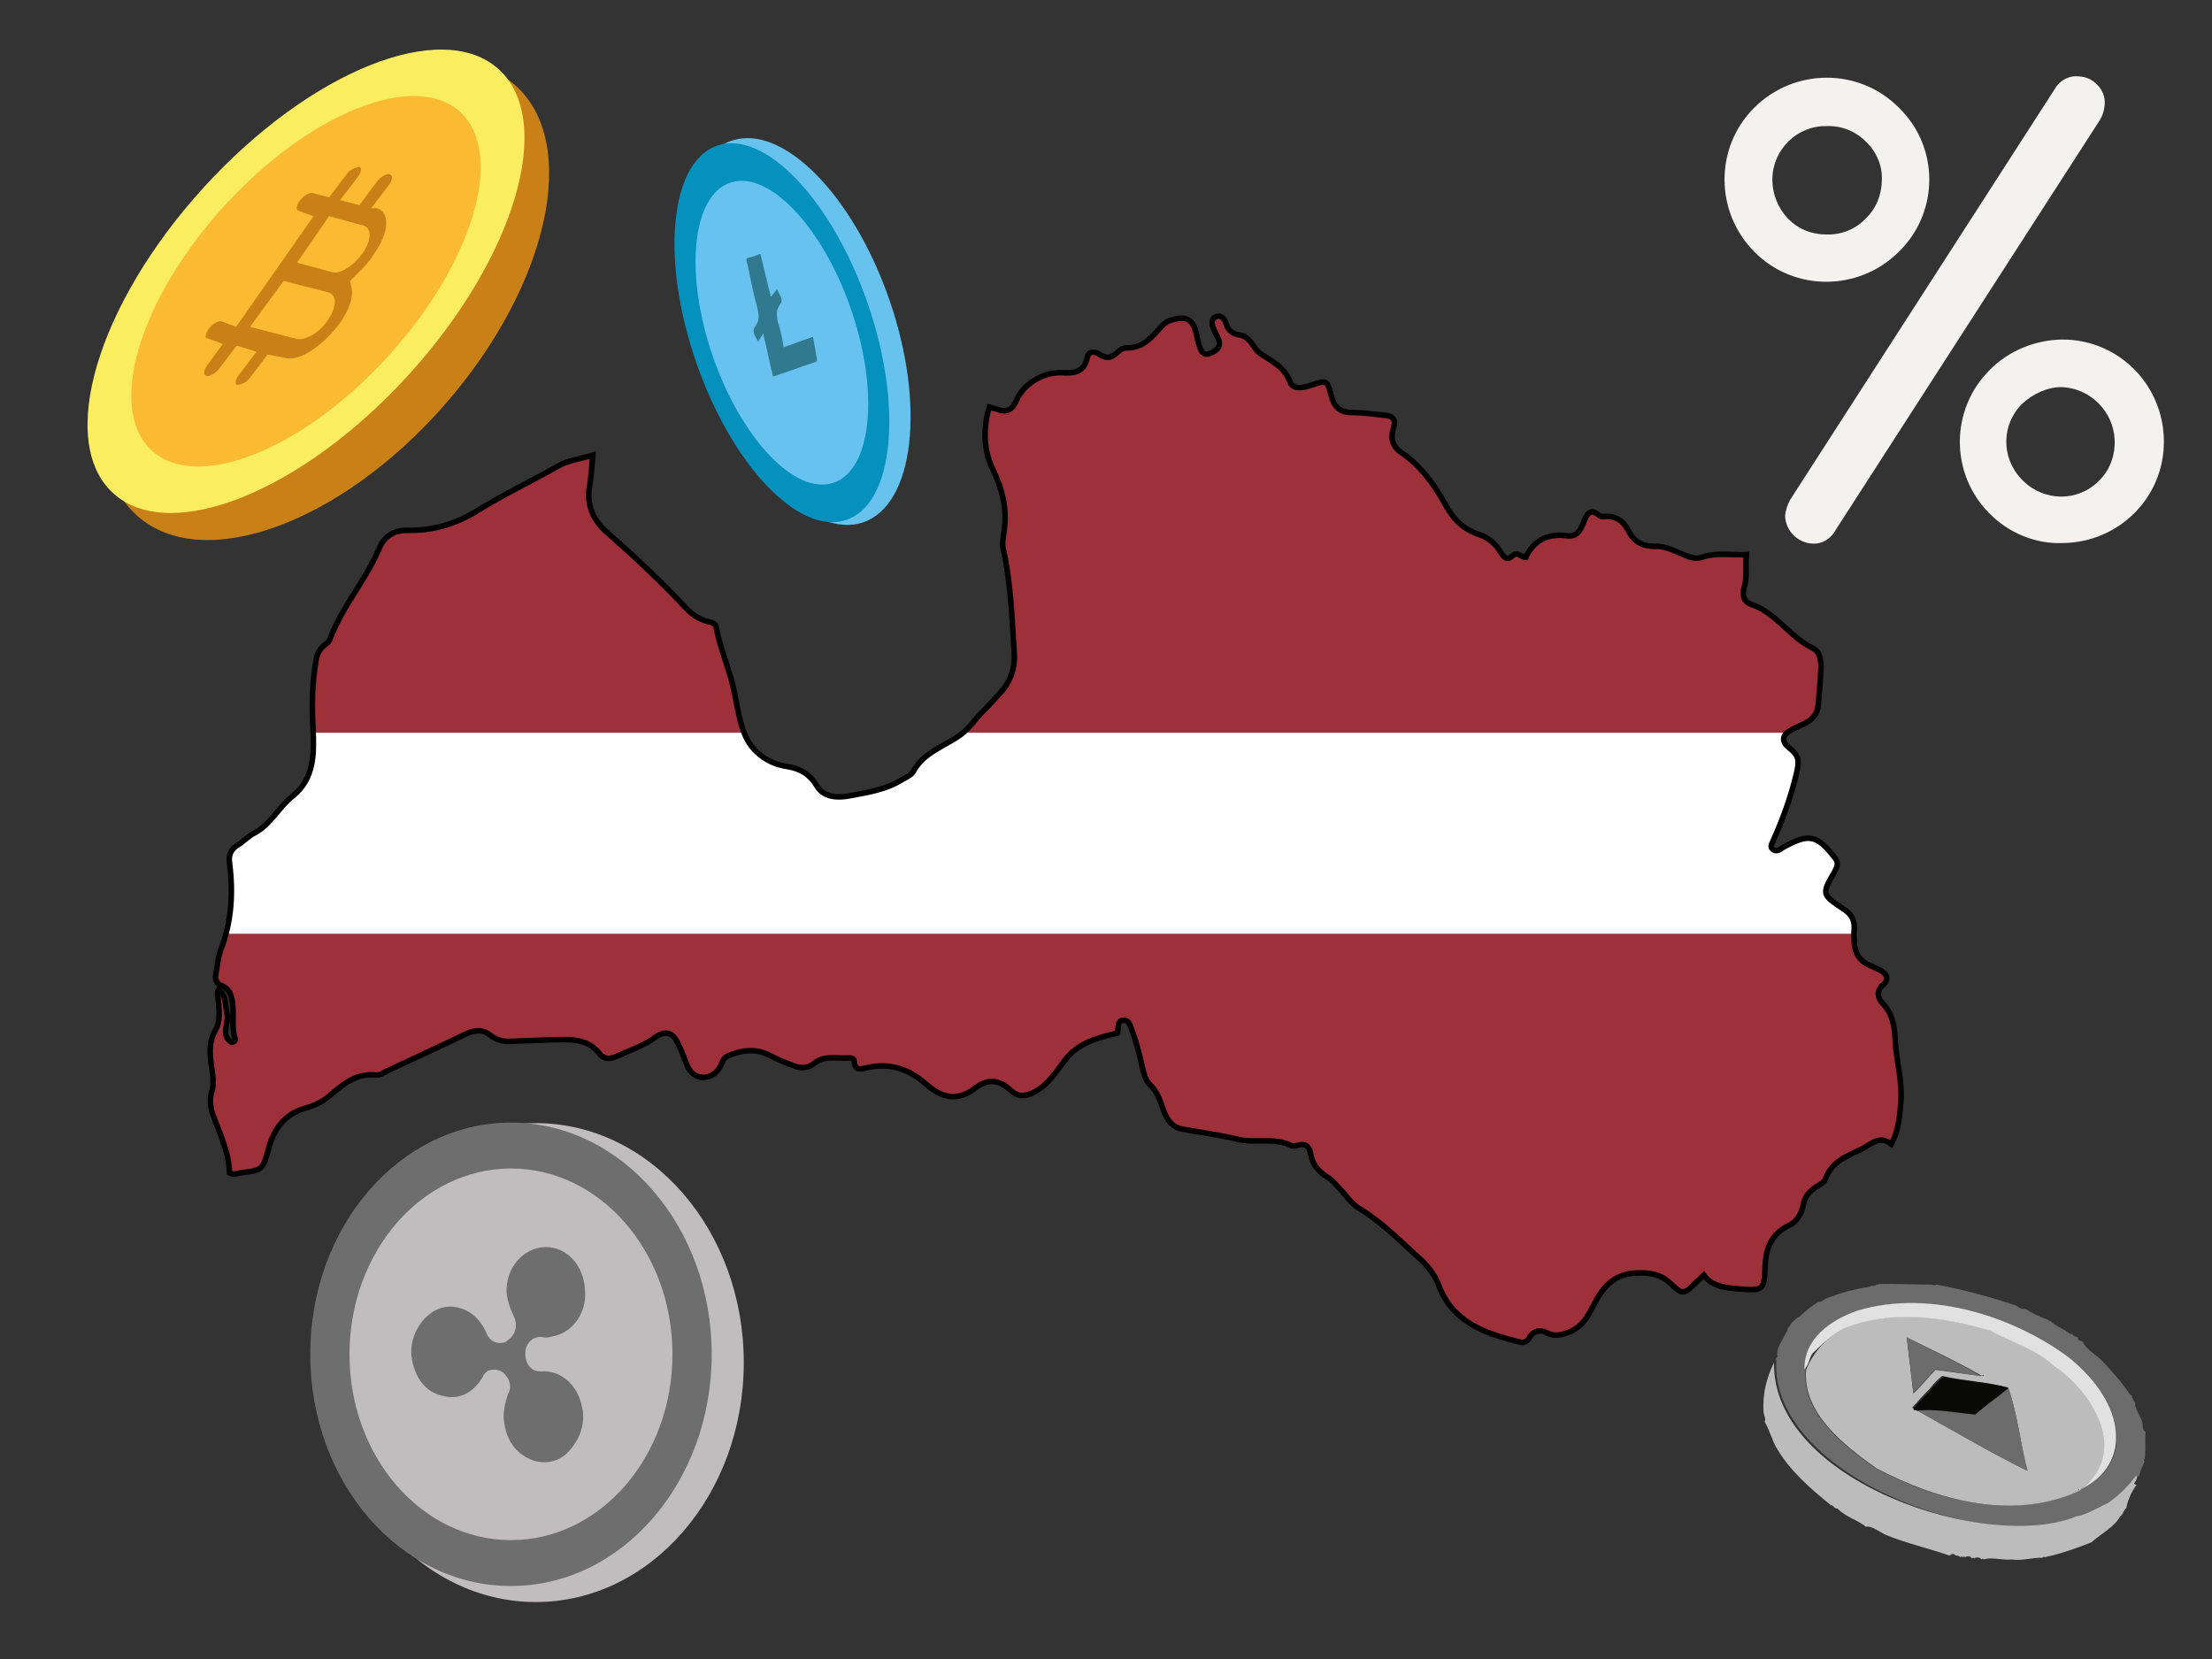
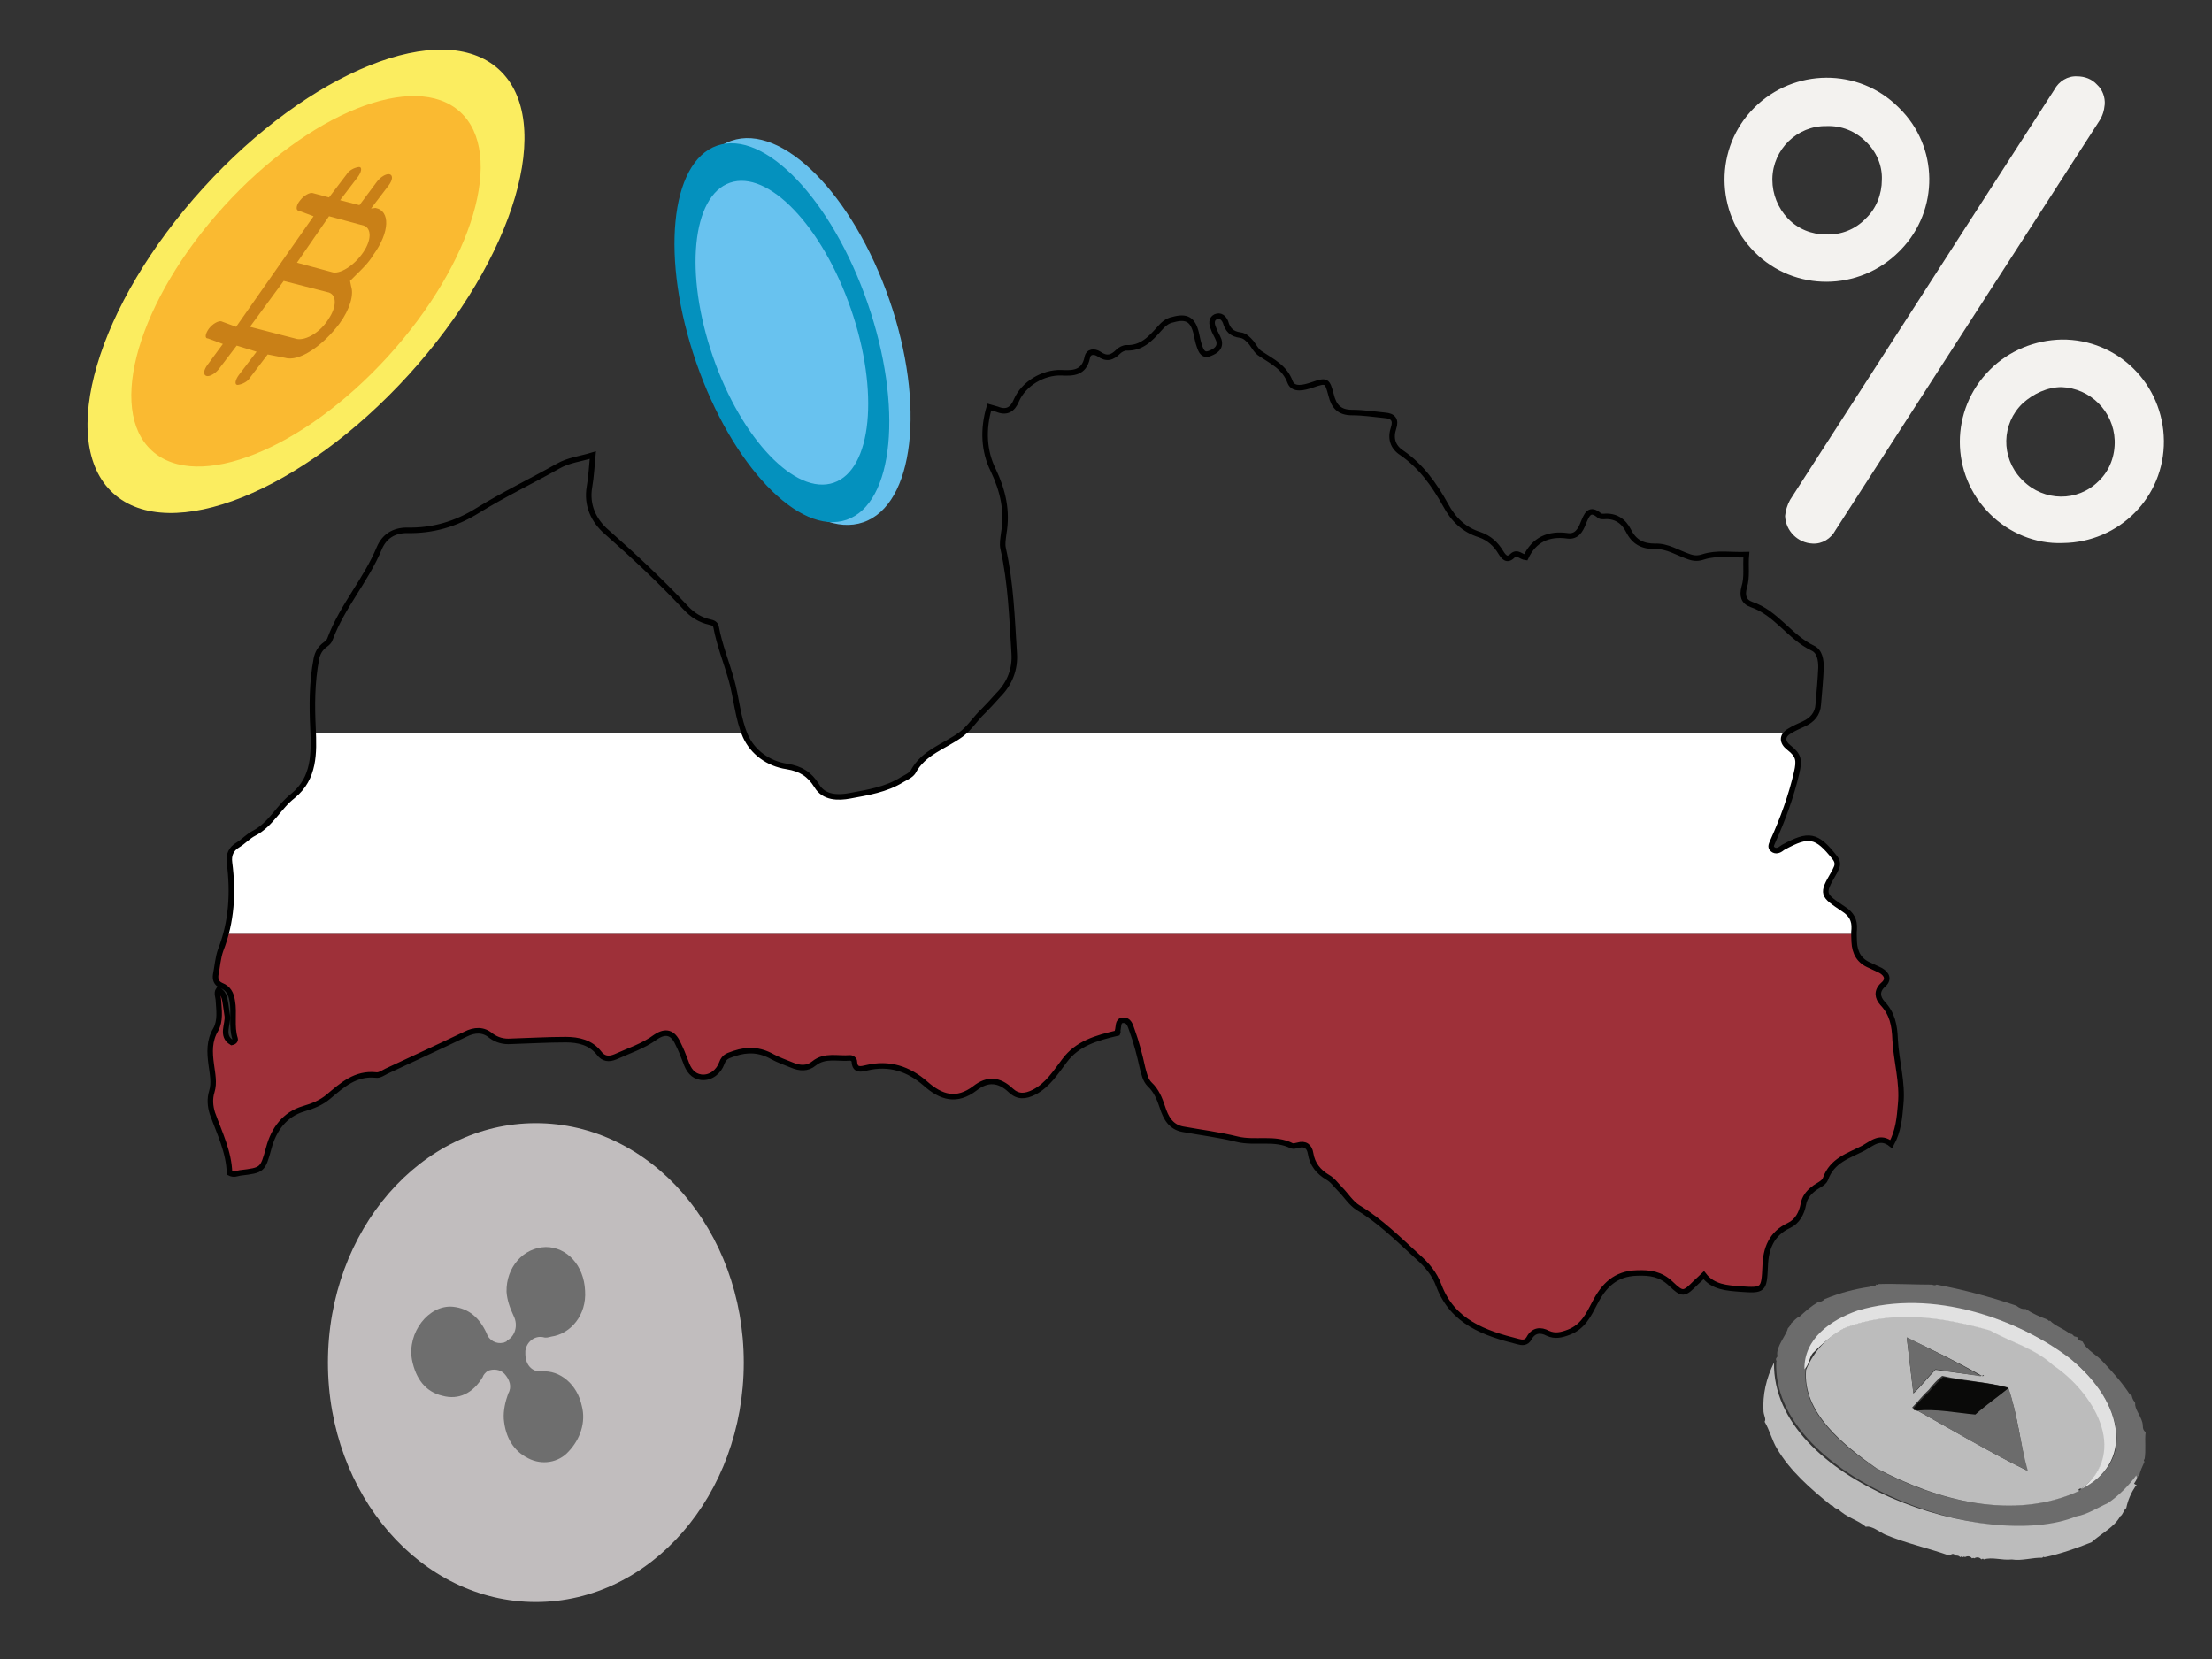
<svg xmlns="http://www.w3.org/2000/svg" xmlns:xlink="http://www.w3.org/1999/xlink" version="1.1" id="Layer_1" x="0px" y="0px" viewBox="0 0 400 300" style="enable-background:new 0 0 400 300;" xml:space="preserve">
  <rect x="0" y="0" width="400" height="300" fill="#333333" stroke="none" />
  <style type="text/css">
	.st0{clip-path:url(#SVGID_2_);fill:#9E3039;}
	.st1{clip-path:url(#SVGID_2_);fill:#FFFFFF;}
	.st2{fill:none;stroke:#000000;stroke-miterlimit:10;}
	.st3{fill:none;}
	.st4{fill:#F3F2EF;}
	.st5{fill:#C98017;}
	.st6{fill:#FBED60;}
	.st7{fill:#FABA31;}
	.st8{fill:#68C2EE;}
	.st9{fill:#0491BE;}
	.st10{fill:#68C2EF;}
	.st11{fill:#31798F;}
	.st12{fill:#C1BDBE;}
	.st13{fill:#6E6E6E;}
	.st14{fill:#6C6C6C;}
	.st15{fill:#BCBCBC;}
	.st16{fill:#E1E1E1;}
	.st17{fill:#0A0A09;}
</style>
  <g>
    <g>
      <defs>
        <path id="SVGID_1_" d="M202.1,186.8c-3.9,0.9-7.3,1.9-9.6,5c-1.6,2.1-3,4.4-5.5,5.7c-1.6,0.8-2.9,0.9-4.2-0.3     c-2.1-2-4.2-2.2-6.5-0.4c-3.3,2.5-6.1,1.7-9-0.9c-3-2.6-6.5-3.8-10.6-2.8c-0.9,0.2-2.1,0.6-2.2-1.1c0-0.4-0.4-0.7-0.8-0.7     c-2.2,0.2-4.5-0.6-6.5,1c-1.2,1-2.6,0.9-4,0.3c-1.2-0.5-2.4-0.9-3.5-1.5c-2.3-1.3-4.5-1.4-6.9-0.6c-1,0.4-1.8,0.4-2.3,1.8     c-0.5,1.4-1.9,2.7-3.7,2.5c-1.5-0.2-2.3-1.3-2.8-2.8c-0.4-1.1-0.9-2.3-1.4-3.3c-0.9-2-2.2-2.4-4-1.2c-2.3,1.7-4.9,2.5-7.3,3.6     c-1.2,0.5-2.2,0.4-3-0.7c-1.5-1.9-3.7-2.4-6-2.4c-3.3,0-6.6,0.2-9.9,0.3c-1.3,0.1-2.5-0.2-3.6-1c-1.4-1.2-3-1.1-4.6-0.3     c-4.8,2.3-9.6,4.5-14.3,6.7c-0.6,0.3-1.3,0.8-1.9,0.7c-3.7-0.4-6.1,1.8-8.6,3.9c-1.3,1.1-2.8,1.7-4.5,2.2c-3.4,1-5.4,3.7-6.3,7.1     c-1.1,4-1.1,4-5.2,4.5c-0.6,0.1-1.1,0.4-1.9,0c-0.1-3.8-1.8-7.2-3.1-10.8c-0.4-1.3-0.5-2.6-0.1-3.9c0.5-1.6,0.1-3.3-0.1-4.9     c-0.3-2.2-0.4-4.3,0.8-6.3c0.9-1.6,0.6-3.5,0.5-5.2c0-0.7-0.4-1.4,0-2c1.2,0.8,1.1,1.4,1.6,4.7c0.2,1.5-1.2,3.6,0.8,4.8     c0.5-0.1,0.7-0.4,0.6-0.7c-0.7-2.2-0.1-4.6-0.5-6.8c-0.2-1.3-0.7-2.3-2-2.8c-0.9-0.4-1.1-1.1-1-1.9c0.3-1.5,0.4-3.1,0.9-4.5     c2-5.1,2.3-10.4,1.6-15.8c-0.2-1.4,0.3-2.5,1.5-3.2c1-0.6,1.9-1.6,2.9-2.1c3.1-1.6,4.5-4.8,7.1-6.8c3.9-3.2,3.8-7.7,3.6-12.2     c-0.2-4.1-0.2-8.3,0.6-12.5c0.2-1.1,0.7-2,1.7-2.7c0.3-0.2,0.7-0.6,0.8-1c2.2-5.9,6.5-10.6,8.9-16.4c0.9-2.1,2.6-3.2,5-3.2     c4.6,0.1,8.8-1.1,12.8-3.6c4.7-2.9,9.7-5.3,14.5-8c1.9-1.1,4-1.3,6.3-2c-0.2,2.1-0.3,4-0.6,5.7c-0.6,3.4,0.8,6.2,3.1,8.2     c5,4.4,9.8,8.9,14.3,13.7c1.2,1.3,2.6,2.2,4.4,2.6c0.5,0.1,1,0.3,1.1,0.9c0.6,3.2,1.8,6.2,2.7,9.3c1,3.5,1.2,7.2,2.6,10.4     c1.3,2.9,4.1,5,7.5,5.5c2.5,0.4,4.1,1.4,5.4,3.5c1.3,2.2,3.9,2.2,6,1.8c3.2-0.6,6.5-1.1,9.4-2.9c0.7-0.4,1.6-0.8,2-1.4     c1.9-3.6,5.7-4.6,8.7-6.8c1.6-1.2,2.6-2.9,4-4.2c0.9-0.9,1.8-1.9,2.7-2.9c2.1-2.1,3.1-4.7,2.9-7.6c-0.4-6.3-0.6-12.7-2-18.9     c-0.2-0.9,0-1.8,0.1-2.7c0.7-4.1-0.1-7.7-1.9-11.5c-1.7-3.4-1.9-7.4-0.7-11.4c0.7,0.2,1.1,0.3,1.4,0.4c1.7,0.7,2.8,0.1,3.5-1.6     c1.3-3,4.8-5.1,8.1-5c2.1,0.1,4.1,0.1,4.7-2.7c0.2-1.2,1.3-1.2,2.1-0.7c1.4,1,2.4,0.7,3.5-0.4c0.4-0.4,1-0.7,1.5-0.7     c2.7,0.1,4.3-1.6,5.9-3.4c0.7-0.8,1.4-1.5,2.5-1.7c2.5-0.7,3.6,0,4.2,2.4c0.2,0.8,0.3,1.6,0.6,2.4c0.3,0.9,0.7,1.8,1.9,1.3     c1-0.4,2-1,1.6-2.4c-0.3-0.8-0.8-1.5-1-2.2c-0.3-0.7-0.4-1.6,0.4-2c0.9-0.4,1.5,0.2,1.8,0.9c0.4,1.4,1.1,2.2,2.7,2.4     c0.8,0.1,1.4,0.7,2,1.4c0.5,0.7,1,1.6,1.7,2c2.1,1.4,4.3,2.4,5.3,5.1c0.6,1.5,2.5,1,4,0.5c2.6-0.9,2.7-0.8,3.4,1.8     c0.5,2.1,1.5,3.2,3.8,3.2c2,0,3.9,0.3,5.9,0.5c1.5,0.1,2.1,0.8,1.6,2.3c-0.6,1.8-0.2,3.4,1.5,4.5c3.5,2.4,5.9,5.8,7.9,9.4     c1.4,2.6,3.3,4.5,6.2,5.4c1.7,0.6,2.9,1.7,3.8,3.2c0.5,0.8,1.1,1.6,2.1,0.6c0.9-0.8,1.5,0.2,2.4,0.3c1.5-3.2,4.1-4.4,7.6-3.9     c1.6,0.2,2.3-1,2.8-2.3c0.6-1.4,1.1-3,3-1.3c0.2,0.1,0.5,0.1,0.7,0.1c2.1-0.2,3.6,0.8,4.5,2.6c1,2,2.5,2.8,4.8,2.8     c2.2-0.1,4.1,1.2,6.2,1.9c0.9,0.3,1.6,0.3,2.5,0c2.5-0.8,5-0.3,7.8-0.4c-0.2,2.1,0.2,4-0.4,5.9c-0.4,1.5-0.1,2.6,1.3,3.1     c4.5,1.5,6.9,5.9,11.1,7.9c1.3,0.6,1.5,2.2,1.5,3.5c-0.1,2.2-0.3,4.4-0.5,6.7c-0.1,1.7-1.1,2.8-2.6,3.5c-0.9,0.4-1.8,0.8-2.6,1.3     c-1.4,0.8-1.4,2-0.1,3c1.8,1.4,1.9,2.3,1.4,4.5c-1,4.3-2.5,8.4-4.3,12.4c-0.2,0.5-0.6,1.1,0,1.5c0.5,0.4,1.1,0.2,1.6-0.2     c0.1-0.1,0.2-0.1,0.3-0.2c4.6-2.5,6-2.3,9.3,1.9c0.4,0.5,0.6,1.1,0.3,1.8c-0.2,0.4-0.3,0.7-0.5,1c-2.2,3.8-2.1,3.9,1.8,6.5     c1.4,0.9,2,2,1.9,3.6c-0.1,0.8,0,1.5,0,2.3c0.1,2,0.9,3.5,2.9,4.3c0.6,0.3,1.3,0.6,1.9,0.9c1.2,0.7,1.5,1.7,0.4,2.6     c-1.2,1.1-1,2.3-0.1,3.3c1.8,1.9,2.2,4,2.3,6.6c0.2,3.9,1.4,7.7,1,11.7c-0.2,2.4-0.4,4.8-1.7,7.2c-2-1.6-3.4-0.2-5,0.7     c-2.7,1.4-5.7,2.2-6.9,5.6c-0.3,0.8-1.5,1.2-2.2,1.8c-0.9,0.7-1.6,1.6-1.8,2.8c-0.3,1.6-1.1,3.1-2.6,3.8     c-3.2,1.5-4.2,4.2-4.3,7.4c-0.2,4.3-0.3,4.4-4.5,4.1c-2.4-0.2-4.9-0.3-6.6-2.5c-0.5,0.5-1,0.9-1.4,1.3c-2.2,2.2-2.4,2.3-4.6,0.2     c-1.8-1.7-3.7-2-6.1-1.9c-3.9,0.1-6,2.3-7.6,5.4c-1.1,2.1-2.1,4.3-4.7,5.3c-1.3,0.5-2.5,0.8-3.8,0.2c-1.3-0.7-2.6-0.6-3.4,0.9     c-0.5,0.9-1.3,0.8-2,0.6c-6-1.5-11.8-3.5-14.3-10.1c-0.8-2.2-2.2-3.8-3.9-5.3c-3.4-3.1-6.7-6.4-10.7-8.8     c-1.3-0.8-2.2-2.3-3.3-3.4c-0.7-0.7-1.3-1.6-2.2-2.1c-1.7-1-2.8-2.4-3.1-4.3c-0.2-1.3-1-1.9-2.3-1.5c-0.4,0.1-0.8,0.2-1.1,0.1     c-3.1-1.6-6.6-0.4-9.9-1.2c-3.2-0.8-6.5-1.2-9.8-1.8c-2.2-0.4-3.1-2.1-3.7-4c-0.5-1.5-1.1-3-2.3-4.1c-0.8-0.8-1-1.9-1.3-3     c-0.5-2.3-1.1-4.6-1.9-6.8c-0.3-0.8-0.5-1.9-1.7-1.8c-0.9,0.1-0.7,1.2-0.9,1.9C202.2,186.6,202.1,186.8,202.1,186.8z" />
      </defs>
      <clipPath id="SVGID_2_">
        <use xlink:href="#SVGID_1_" style="overflow:visible;" />
      </clipPath>
-       <rect x="36.8" y="57.1" class="st0" width="331.9" height="75.4" />
      <rect x="36.8" y="132.5" class="st1" width="331.9" height="36.4" />
      <rect x="36.8" y="168.9" class="st0" width="331.9" height="75.4" />
    </g>
    <g>
      <path class="st2" d="M202.1,186.8c-3.9,0.9-7.3,1.9-9.6,5c-1.6,2.1-3,4.4-5.5,5.7c-1.6,0.8-2.9,0.9-4.2-0.3    c-2.1-2-4.2-2.2-6.5-0.4c-3.3,2.5-6.1,1.7-9-0.9c-3-2.6-6.5-3.8-10.6-2.8c-0.9,0.2-2.1,0.6-2.2-1.1c0-0.4-0.4-0.7-0.8-0.7    c-2.2,0.2-4.5-0.6-6.5,1c-1.2,1-2.6,0.9-4,0.3c-1.2-0.5-2.4-0.9-3.5-1.5c-2.3-1.3-4.5-1.4-6.9-0.6c-1,0.4-1.8,0.4-2.3,1.8    c-0.5,1.4-1.9,2.7-3.7,2.5c-1.5-0.2-2.3-1.3-2.8-2.8c-0.4-1.1-0.9-2.3-1.4-3.3c-0.9-2-2.2-2.4-4-1.2c-2.3,1.7-4.9,2.5-7.3,3.6    c-1.2,0.5-2.2,0.4-3-0.7c-1.5-1.9-3.7-2.4-6-2.4c-3.3,0-6.6,0.2-9.9,0.3c-1.3,0.1-2.5-0.2-3.6-1c-1.4-1.2-3-1.1-4.6-0.3    c-4.8,2.3-9.6,4.5-14.3,6.7c-0.6,0.3-1.3,0.8-1.9,0.7c-3.7-0.4-6.1,1.8-8.6,3.9c-1.3,1.1-2.8,1.7-4.5,2.2c-3.4,1-5.4,3.7-6.3,7.1    c-1.1,4-1.1,4-5.2,4.5c-0.6,0.1-1.1,0.4-1.9,0c-0.1-3.8-1.8-7.2-3.1-10.8c-0.4-1.3-0.5-2.6-0.1-3.9c0.5-1.6,0.1-3.3-0.1-4.9    c-0.3-2.2-0.4-4.3,0.8-6.3c0.9-1.6,0.6-3.5,0.5-5.2c0-0.7-0.4-1.4,0-2c1.2,0.8,1.1,1.4,1.6,4.7c0.2,1.5-1.2,3.6,0.8,4.8    c0.5-0.1,0.7-0.4,0.6-0.7c-0.7-2.2-0.1-4.6-0.5-6.8c-0.2-1.3-0.7-2.3-2-2.8c-0.9-0.4-1.1-1.1-1-1.9c0.3-1.5,0.4-3.1,0.9-4.5    c2-5.1,2.3-10.4,1.6-15.8c-0.2-1.4,0.3-2.5,1.5-3.2c1-0.6,1.9-1.6,2.9-2.1c3.1-1.6,4.5-4.8,7.1-6.8c3.9-3.2,3.8-7.7,3.6-12.2    c-0.2-4.1-0.2-8.3,0.6-12.5c0.2-1.1,0.7-2,1.7-2.7c0.3-0.2,0.7-0.6,0.8-1c2.2-5.9,6.5-10.6,8.9-16.4c0.9-2.1,2.6-3.2,5-3.2    c4.6,0.1,8.8-1.1,12.8-3.6c4.7-2.9,9.7-5.3,14.5-8c1.9-1.1,4-1.3,6.3-2c-0.2,2.1-0.3,4-0.6,5.7c-0.6,3.4,0.8,6.2,3.1,8.2    c5,4.4,9.8,8.9,14.3,13.7c1.2,1.3,2.6,2.2,4.4,2.6c0.5,0.1,1,0.3,1.1,0.9c0.6,3.2,1.8,6.2,2.7,9.3c1,3.5,1.2,7.2,2.6,10.4    c1.3,2.9,4.1,5,7.5,5.5c2.5,0.4,4.1,1.4,5.4,3.5c1.3,2.2,3.9,2.2,6,1.8c3.2-0.6,6.5-1.1,9.4-2.9c0.7-0.4,1.6-0.8,2-1.4    c1.9-3.6,5.7-4.6,8.7-6.8c1.6-1.2,2.6-2.9,4-4.2c0.9-0.9,1.8-1.9,2.7-2.9c2.1-2.1,3.1-4.7,2.9-7.6c-0.4-6.3-0.6-12.7-2-18.9    c-0.2-0.9,0-1.8,0.1-2.7c0.7-4.1-0.1-7.7-1.9-11.5c-1.7-3.4-1.9-7.4-0.7-11.4c0.7,0.2,1.1,0.3,1.4,0.4c1.7,0.7,2.8,0.1,3.5-1.6    c1.3-3,4.8-5.1,8.1-5c2.1,0.1,4.1,0.1,4.7-2.7c0.2-1.2,1.3-1.2,2.1-0.7c1.4,1,2.4,0.7,3.5-0.4c0.4-0.4,1-0.7,1.5-0.7    c2.7,0.1,4.3-1.6,5.9-3.4c0.7-0.8,1.4-1.5,2.5-1.7c2.5-0.7,3.6,0,4.2,2.4c0.2,0.8,0.3,1.6,0.6,2.4c0.3,0.9,0.7,1.8,1.9,1.3    c1-0.4,2-1,1.6-2.4c-0.3-0.8-0.8-1.5-1-2.2c-0.3-0.7-0.4-1.6,0.4-2c0.9-0.4,1.5,0.2,1.8,0.9c0.4,1.4,1.1,2.2,2.7,2.4    c0.8,0.1,1.4,0.7,2,1.4c0.5,0.7,1,1.6,1.7,2c2.1,1.4,4.3,2.4,5.3,5.1c0.6,1.5,2.5,1,4,0.5c2.6-0.9,2.7-0.8,3.4,1.8    c0.5,2.1,1.5,3.2,3.8,3.2c2,0,3.9,0.3,5.9,0.5c1.5,0.1,2.1,0.8,1.6,2.3c-0.6,1.8-0.2,3.4,1.5,4.5c3.5,2.4,5.9,5.8,7.9,9.4    c1.4,2.6,3.3,4.5,6.2,5.4c1.7,0.6,2.9,1.7,3.8,3.2c0.5,0.8,1.1,1.6,2.1,0.6c0.9-0.8,1.5,0.2,2.4,0.3c1.5-3.2,4.1-4.4,7.6-3.9    c1.6,0.2,2.3-1,2.8-2.3c0.6-1.4,1.1-3,3-1.3c0.2,0.1,0.5,0.1,0.7,0.1c2.1-0.2,3.6,0.8,4.5,2.6c1,2,2.5,2.8,4.8,2.8    c2.2-0.1,4.1,1.2,6.2,1.9c0.9,0.3,1.6,0.3,2.5,0c2.5-0.8,5-0.3,7.8-0.4c-0.2,2.1,0.2,4-0.4,5.9c-0.4,1.5-0.1,2.6,1.3,3.1    c4.5,1.5,6.9,5.9,11.1,7.9c1.3,0.6,1.5,2.2,1.5,3.5c-0.1,2.2-0.3,4.4-0.5,6.7c-0.1,1.7-1.1,2.8-2.6,3.5c-0.9,0.4-1.8,0.8-2.6,1.3    c-1.4,0.8-1.4,2-0.1,3c1.8,1.4,1.9,2.3,1.4,4.5c-1,4.3-2.5,8.4-4.3,12.4c-0.2,0.5-0.6,1.1,0,1.5c0.5,0.4,1.1,0.2,1.6-0.2    c0.1-0.1,0.2-0.1,0.3-0.2c4.6-2.5,6-2.3,9.3,1.9c0.4,0.5,0.6,1.1,0.3,1.8c-0.2,0.4-0.3,0.7-0.5,1c-2.2,3.8-2.1,3.9,1.8,6.5    c1.4,0.9,2,2,1.9,3.6c-0.1,0.8,0,1.5,0,2.3c0.1,2,0.9,3.5,2.9,4.3c0.6,0.3,1.3,0.6,1.9,0.9c1.2,0.7,1.5,1.7,0.4,2.6    c-1.2,1.1-1,2.3-0.1,3.3c1.8,1.9,2.2,4,2.3,6.6c0.2,3.9,1.4,7.7,1,11.7c-0.2,2.4-0.4,4.8-1.7,7.2c-2-1.6-3.4-0.2-5,0.7    c-2.7,1.4-5.7,2.2-6.9,5.6c-0.3,0.8-1.5,1.2-2.2,1.8c-0.9,0.7-1.6,1.6-1.8,2.8c-0.3,1.6-1.1,3.1-2.6,3.8c-3.2,1.5-4.2,4.2-4.3,7.4    c-0.2,4.3-0.3,4.4-4.5,4.1c-2.4-0.2-4.9-0.3-6.6-2.5c-0.5,0.5-1,0.9-1.4,1.3c-2.2,2.2-2.4,2.3-4.6,0.2c-1.8-1.7-3.7-2-6.1-1.9    c-3.9,0.1-6,2.3-7.6,5.4c-1.1,2.1-2.1,4.3-4.7,5.3c-1.3,0.5-2.5,0.8-3.8,0.2c-1.3-0.7-2.6-0.6-3.4,0.9c-0.5,0.9-1.3,0.8-2,0.6    c-6-1.5-11.8-3.5-14.3-10.1c-0.8-2.2-2.2-3.8-3.9-5.3c-3.4-3.1-6.7-6.4-10.7-8.8c-1.3-0.8-2.2-2.3-3.3-3.4    c-0.7-0.7-1.3-1.6-2.2-2.1c-1.7-1-2.8-2.4-3.1-4.3c-0.2-1.3-1-1.9-2.3-1.5c-0.4,0.1-0.8,0.2-1.1,0.1c-3.1-1.6-6.6-0.4-9.9-1.2    c-3.2-0.8-6.5-1.2-9.8-1.8c-2.2-0.4-3.1-2.1-3.7-4c-0.5-1.5-1.1-3-2.3-4.1c-0.8-0.8-1-1.9-1.3-3c-0.5-2.3-1.1-4.6-1.9-6.8    c-0.3-0.8-0.5-1.9-1.7-1.8c-0.9,0.1-0.7,1.2-0.9,1.9C202.2,186.6,202.1,186.8,202.1,186.8z" />
    </g>
  </g>
  <rect y="16.6" class="st3" width="400" height="300" />
  <path class="st4" d="M343.4,19.5c7.2,7,7.3,18.5,0.3,25.7l0,0l-0.3,0.3c-7.2,7.2-18.9,7.3-26.1,0.1s-7.3-18.9-0.1-26.1  c7.2-7.2,18.9-7.3,26.1-0.1L343.4,19.5z M337.4,39.5c1.9-1.8,2.9-4.4,2.9-7c0.1-2.6-1-5.1-2.9-6.9c-1.9-1.9-4.4-2.9-7.1-2.8  c-5.3-0.1-9.7,4.2-9.8,9.5v0.2c0,2.6,1,5.1,2.8,7c1.8,1.9,4.3,2.9,6.9,2.9C332.9,42.5,335.5,41.5,337.4,39.5z M379.6,21.9l-47.7,74  c-0.8,1.5-2.4,2.5-4.1,2.4c-2.7-0.1-4.9-2.3-5-5c0.1-1,0.4-2,0.9-2.9l47.8-74.2c0.8-1.5,2.4-2.5,4.1-2.4c1.4,0,2.7,0.5,3.6,1.5  c1,0.9,1.5,2.3,1.4,3.6C380.5,20,380.2,21,379.6,21.9L379.6,21.9z M359.8,92.9c-7.2-7.2-7.2-18.8,0-26l0.1-0.1  c3.4-3.4,8.1-5.3,12.9-5.4c10.2-0.1,18.4,8.1,18.5,18.3s-8.1,18.4-18.3,18.5C368.1,98.4,363.3,96.4,359.8,92.9z M365.8,72.9  c-3.9,3.7-4,9.8-0.3,13.7l0.1,0.1l0.2,0.2c3.8,3.8,9.9,3.9,13.7,0.1c2-1.9,3-4.6,2.9-7.4c-0.2-5.2-4.4-9.4-9.6-9.6  C370.2,70,367.7,71.2,365.8,72.9L365.8,72.9z" />
  <g>
-     <ellipse transform="matrix(0.658 -0.753 0.753 0.658 -20.693 63.064)" class="st5" cx="59" cy="54.3" rx="51.8" ry="28.5" />
    <ellipse transform="matrix(0.673 -0.74 0.74 0.673 -19.547 57.534)" class="st6" cx="55.3" cy="50.9" rx="51.8" ry="25.1" />
    <ellipse transform="matrix(0.673 -0.74 0.74 0.673 -19.547 57.534)" class="st7" cx="55.3" cy="50.9" rx="41.4" ry="20.1" />
    <path class="st5" d="M51.5,64.7c2.6,0.8,6.9-2.2,9.9-6.2c1.9-2.6,2.6-5.2,2.1-6.7l-0.2-1l1.1-1.1c1.1-1.1,2.2-2.1,3.1-3.6   c3-4.1,3.1-8,0.4-8.5l-0.8,0.1l3.2-4.2c0.6-0.8,0.9-1.8,0.1-2c-0.5-0.1-1.5,0.4-2.2,1.3L65,37.1l-3.5-0.9l3.2-4.2   c0.6-0.8,0.9-1.8,0.2-1.8c-0.8,0.1-1.8,0.6-2.2,1.3l-3.2,4.2l-3-0.8c-0.5-0.1-1.5,0.4-2.2,1.3C53.6,37,53.4,38,54,38.1l2.7,1   L42.7,59.1l-2.7-1c-0.5-0.1-1.5,0.4-2.2,1.3c-0.6,0.8-0.9,1.8-0.2,1.8l2.7,1l-2.8,3.8c-0.6,0.8-0.9,1.8-0.1,2   c0.5,0.1,1.5-0.4,2.2-1.3l3.2-4.2l3.6,1.1l-3.2,4.2c-0.6,0.8-0.9,1.8-0.2,1.8c0.8-0.1,1.8-0.6,2.2-1.3l3.2-4.2L51.5,64.7z    M59.5,39.1l6.3,1.7c1.4,0.5,1.4,2.6-0.1,4.8c-1.6,2.4-4.3,4.1-5.7,3.6l-6.3-1.7L59.5,39.1z M45.2,59.1l6.1-8.3l8.2,2.1   c1.4,0.5,1.4,2.6-0.1,4.8c-1.4,2.3-4,3.9-5.7,3.6L45.2,59.1z" />
  </g>
  <g>
    <ellipse transform="matrix(0.945 -0.327 0.327 0.945 -11.666 50.496)" class="st8" cx="144.2" cy="59.9" rx="17.6" ry="36.5" />
    <ellipse transform="matrix(0.945 -0.327 0.327 0.945 -11.885 49.608)" class="st9" cx="141.4" cy="60.1" rx="16.4" ry="35.8" />
    <ellipse transform="matrix(0.945 -0.327 0.327 0.945 -11.885 49.608)" class="st10" cx="141.4" cy="60.1" rx="13.2" ry="28.7" />
-     <path class="st11" d="M139.4,53.7l-1.9-7.8c-0.8,0.3-1.5,0.6-2.2,0.7c-0.4,0.1-0.4,0.5-0.1,1.3c0.5,2.5,1,5,1.7,7.6   c0.4,1.6,0.4,2.5-0.2,3.3c-0.6,1-0.7,1.1,0.4,3l0.9-1.5c0.7,2.7,1.1,5.2,1.8,7.8l7.8-2.7c0.1-0.1,0.2-0.1,0.1-0.6   c-0.2-1.2-0.4-2.4-0.7-3.9l-5.3,1.9c-0.2-1.5-0.5-2.8-0.9-4.1c-0.5-1.7-0.4-2.7,0.1-3.4c0.7-1,0.6-1-0.4-3L139.4,53.7z" />
  </g>
  <g>
    <ellipse class="st12" cx="96.9" cy="246.4" rx="37.6" ry="43.3" />
-     <ellipse class="st13" cx="92.4" cy="244.9" rx="36.3" ry="41.9" />
    <ellipse class="st12" cx="92.4" cy="244.9" rx="29.2" ry="33.6" />
    <path class="st13" d="M98.7,225.5c3.8,0,6.9,3.3,7.1,7.9c0.3,4.4-2.6,7.8-6.1,8.3c-0.5,0.1-0.9,0.3-1.5,0.1c-1.6-0.3-3,0.9-3.2,2.5   v0.5c0,2,1.2,3.3,2.9,3.2c3.4-0.3,6.5,2.4,7.3,6.2c0.8,3-0.3,6.1-2.4,8.3c-1.8,2-4.8,2.5-7.3,1.2c-2.6-1.3-4.1-3.7-4.4-7.1   c-0.1-1.6,0.3-3.2,0.8-4.6c0.7-1.2,0.3-2.5-0.7-3.6c-0.8-0.8-2-0.9-3-0.5c-0.4,0.3-0.8,0.7-0.9,1.1c-1.8,3-4.4,4.2-7.3,3.4   c-3-0.7-4.8-3-5.5-6.5c-0.9-4.9,3-10,7.4-9.6c2.9,0.3,4.8,2,6.1,4.8c0.4,1.3,1.8,2,3,1.7c0.1,0,0.1,0,0.3-0.1   c0.3-0.1,0.3-0.1,0.4-0.3c1.5-0.8,2-2.8,1.2-4.4c-0.7-1.5-1.2-2.9-1.3-4.4C91.5,229.2,94.6,225.6,98.7,225.5z" />
  </g>
  <g>
    <path class="st14" d="M380.6,246.6c1.6,1.7,3.2,3.5,4.5,5.5l0.4,0.3c0,0.2,0.2,0.8,0.5,1.1l0.1,0.2c-0.1,1.1,0.9,2.1,1.3,3.5   c0.2,0.8-0.1,1.2,0.6,1.8c-0.2,1.4,0.1,3.3-0.2,4.9c-0.2,0-0.1,0.2-0.1,0.3l0.1,0.1c-0.4,0.9-0.8,1.7-1,2.7c0,0-0.4-0.2-0.2,0.1   c-1.4,2-3.1,3.7-5.1,5c-1.8,0.6-3.7,2-5.7,2.4c-17.8,6.5-55.4-8-54.6-28.2c0.2-0.1-0.2-0.4,0-0.7c0.2-0.4,0.4-0.3,0.2-0.5   c-0.3-1.5,1.7-3.8,1.9-4.9c0.3-0.3,0.5-0.6,0.6-0.9c0.5-0.4,0.9-1,1.5-1.2c1.1-1,2.1-1.9,3.3-2.6c0.6-0.1,0.9-0.2,1.3-0.6   c2.7-1.1,5.3-1.8,8.1-2.2c0.3-0.4,1.1,0.1,1.2-0.5c0,0.2,0.2,0.1,0.3,0.1l0.1-0.1c3-0.1,6.5,0.1,9.7,0.1c0.2,0.1,0.5,0.2,0.8,0   c4.8,0.9,9.7,2.2,14.4,3.8c0.5,0.4,1.1,0.7,1.7,0.6c1.2,0.8,2.5,1.4,3.9,1.9c0.2,0.1,0.3,0.4,0.5,0.2c0.9,1,2.6,1.5,3.6,2.4   c0.6-0.1,0.6,0.6,1.1,0.5c0.1,0.2,0.3,0,0.4,0.2c-0.2,0.5,0.4,0.5,0.8,0.7C377.4,244.3,379.2,244.9,380.6,246.6z M376.3,269.3   c11.5-5.8,5.6-17.7-1.8-23.5c-18.7-14.6-47.6-12.7-48,1.9c-0.7,7.8,6.8,13.7,12.7,17.8c11,5.9,24.9,9.5,36.7,4.1L376.3,269.3z" />
    <path class="st15" d="M376,269.6c-12,5.5-25.7,1.7-36.7-4.1c-5.8-4.1-13.4-10-12.7-17.8c1.4-3.4,3.8-5.9,7-7.6   c9.4-3.6,17.9-1.8,26.4,0.4c3.6,2.1,8.2,3.4,11.4,6.3c7.5,4.7,13.8,15.8,5,22.4C376.2,269.1,375.6,269.3,376,269.6z M358.4,248.8   C358.7,249,359,248.4,358.4,248.8c-4.4-2.5-8.9-4.7-13.6-6.9l1.2,10.1c1.4-1.3,2.7-3,4-4.3C352.9,248.1,355.6,248.5,358.4,248.8z    M363.1,250.9c-3.7-1-8-1.2-11.9-2.1c-0.9,0.7-1.7,1.6-2.4,2.5c-1.1,1-2,2.2-3,3.2c0,0.2,0.4,0.2,0.6,0.4c6.5,3.6,13.2,7.6,20.1,11   C365.4,261.1,364.8,255.6,363.1,250.9z" />
    <path class="st15" d="M386.4,268.6l-0.2,0.1c-0.8,1.2-1.4,2.5-1.7,4c-0.5,0.4-0.6,1.2-1.1,1.5c-1.1,2-3.3,3-5.2,4.7   c-2.8,1.1-5.6,2.1-8.5,2.7c-0.1-0.1-0.2-0.1-0.3,0l-0.1,0.1c-1.6-0.1-3.7,0.6-5.5,0.3c-1.8,0.2-3.5-0.5-5.1,0   c0-0.2-0.2-0.1-0.3-0.1l-0.1,0.1c-0.3-0.4-0.8-0.5-1.3-0.2c-0.1-0.1-0.2-0.1-0.4,0c-0.3-0.4-0.8-0.5-1.3-0.2c0-0.2-0.2-0.1-0.4,0   c0-0.2-0.2-0.1-0.3-0.1l-0.1,0.1c-0.3-0.3-0.5-0.3-0.8-0.3l0,0c-0.5-0.4-0.6-0.4-1.2,0c-3.6-1.3-7.8-2.2-11.6-3.8   c-0.9-0.4-2.5-1.7-3.5-1.4c-1.3-1.2-3.6-1.7-5.1-3.3c-0.6,0.1-0.8-0.7-1.2-0.6c-3.7-3-7.4-6.2-9.8-10.3c-0.8-1.3-1.3-3.3-2.2-4.8   c0.3-0.5-0.1-1-0.2-1.8c-0.2-3.1,0.5-6.1,1.9-8.9c-0.4,21.5,38.6,34.4,54.7,27.8c1.9-0.3,3.9-1.6,5.7-2.4c2-1.4,3.7-3.1,5.1-5   c0.3,0.7-0.2,1.1-0.4,1.5L386.4,268.6z" />
    <path class="st16" d="M376.3,269.3c9-6.9,1.9-17.8-5-22.4c-3.2-3-7.7-4.2-11.4-6.3c-9-2.5-17.7-3.8-26.4-0.4   c-2.1,1.1-4,2.8-5.7,4.5c-0.7,0.9-0.6,2-1.5,2.9c-0.1-5.5,4.7-8.9,9.6-10.6c13.6-4.1,29.3,1.6,38.5,8.7   C384.4,253.9,385.7,264.7,376.3,269.3z" />
-     <path class="st16" d="M376,269.6c-0.1-0.1,0-0.2,0-0.4c0.1-0.2,0.2,0,0.4,0L376,269.6z" />
    <path class="st14" d="M363.2,251c1.6,4.6,2.1,10,3.5,15c-6.7-3.3-13.4-7.2-20.1-11c3-0.5,7.3,0.4,10.6,0.7   C359.2,254.1,361.1,252.6,363.2,251z" />
    <path class="st17" d="M363.2,251c-1.9,1.6-3.9,2.9-6,4.8c-3.3-0.3-7.3-1.1-10.6-0.7c-0.1-0.2-0.6,0.1-0.6-0.4   c0.9-1.1,1.9-2.1,3-3.2c0.7-0.9,1.6-1.8,2.4-2.5C355.1,249.8,359.6,249.9,363.2,251z" />
    <path class="st14" d="M358.3,248.9l-8.3-1.3c-1.3,1.2-2.5,2.9-4,4.3l-1.2-10.1C349.4,244.2,354,246.3,358.3,248.9z" />
  </g>
</svg>